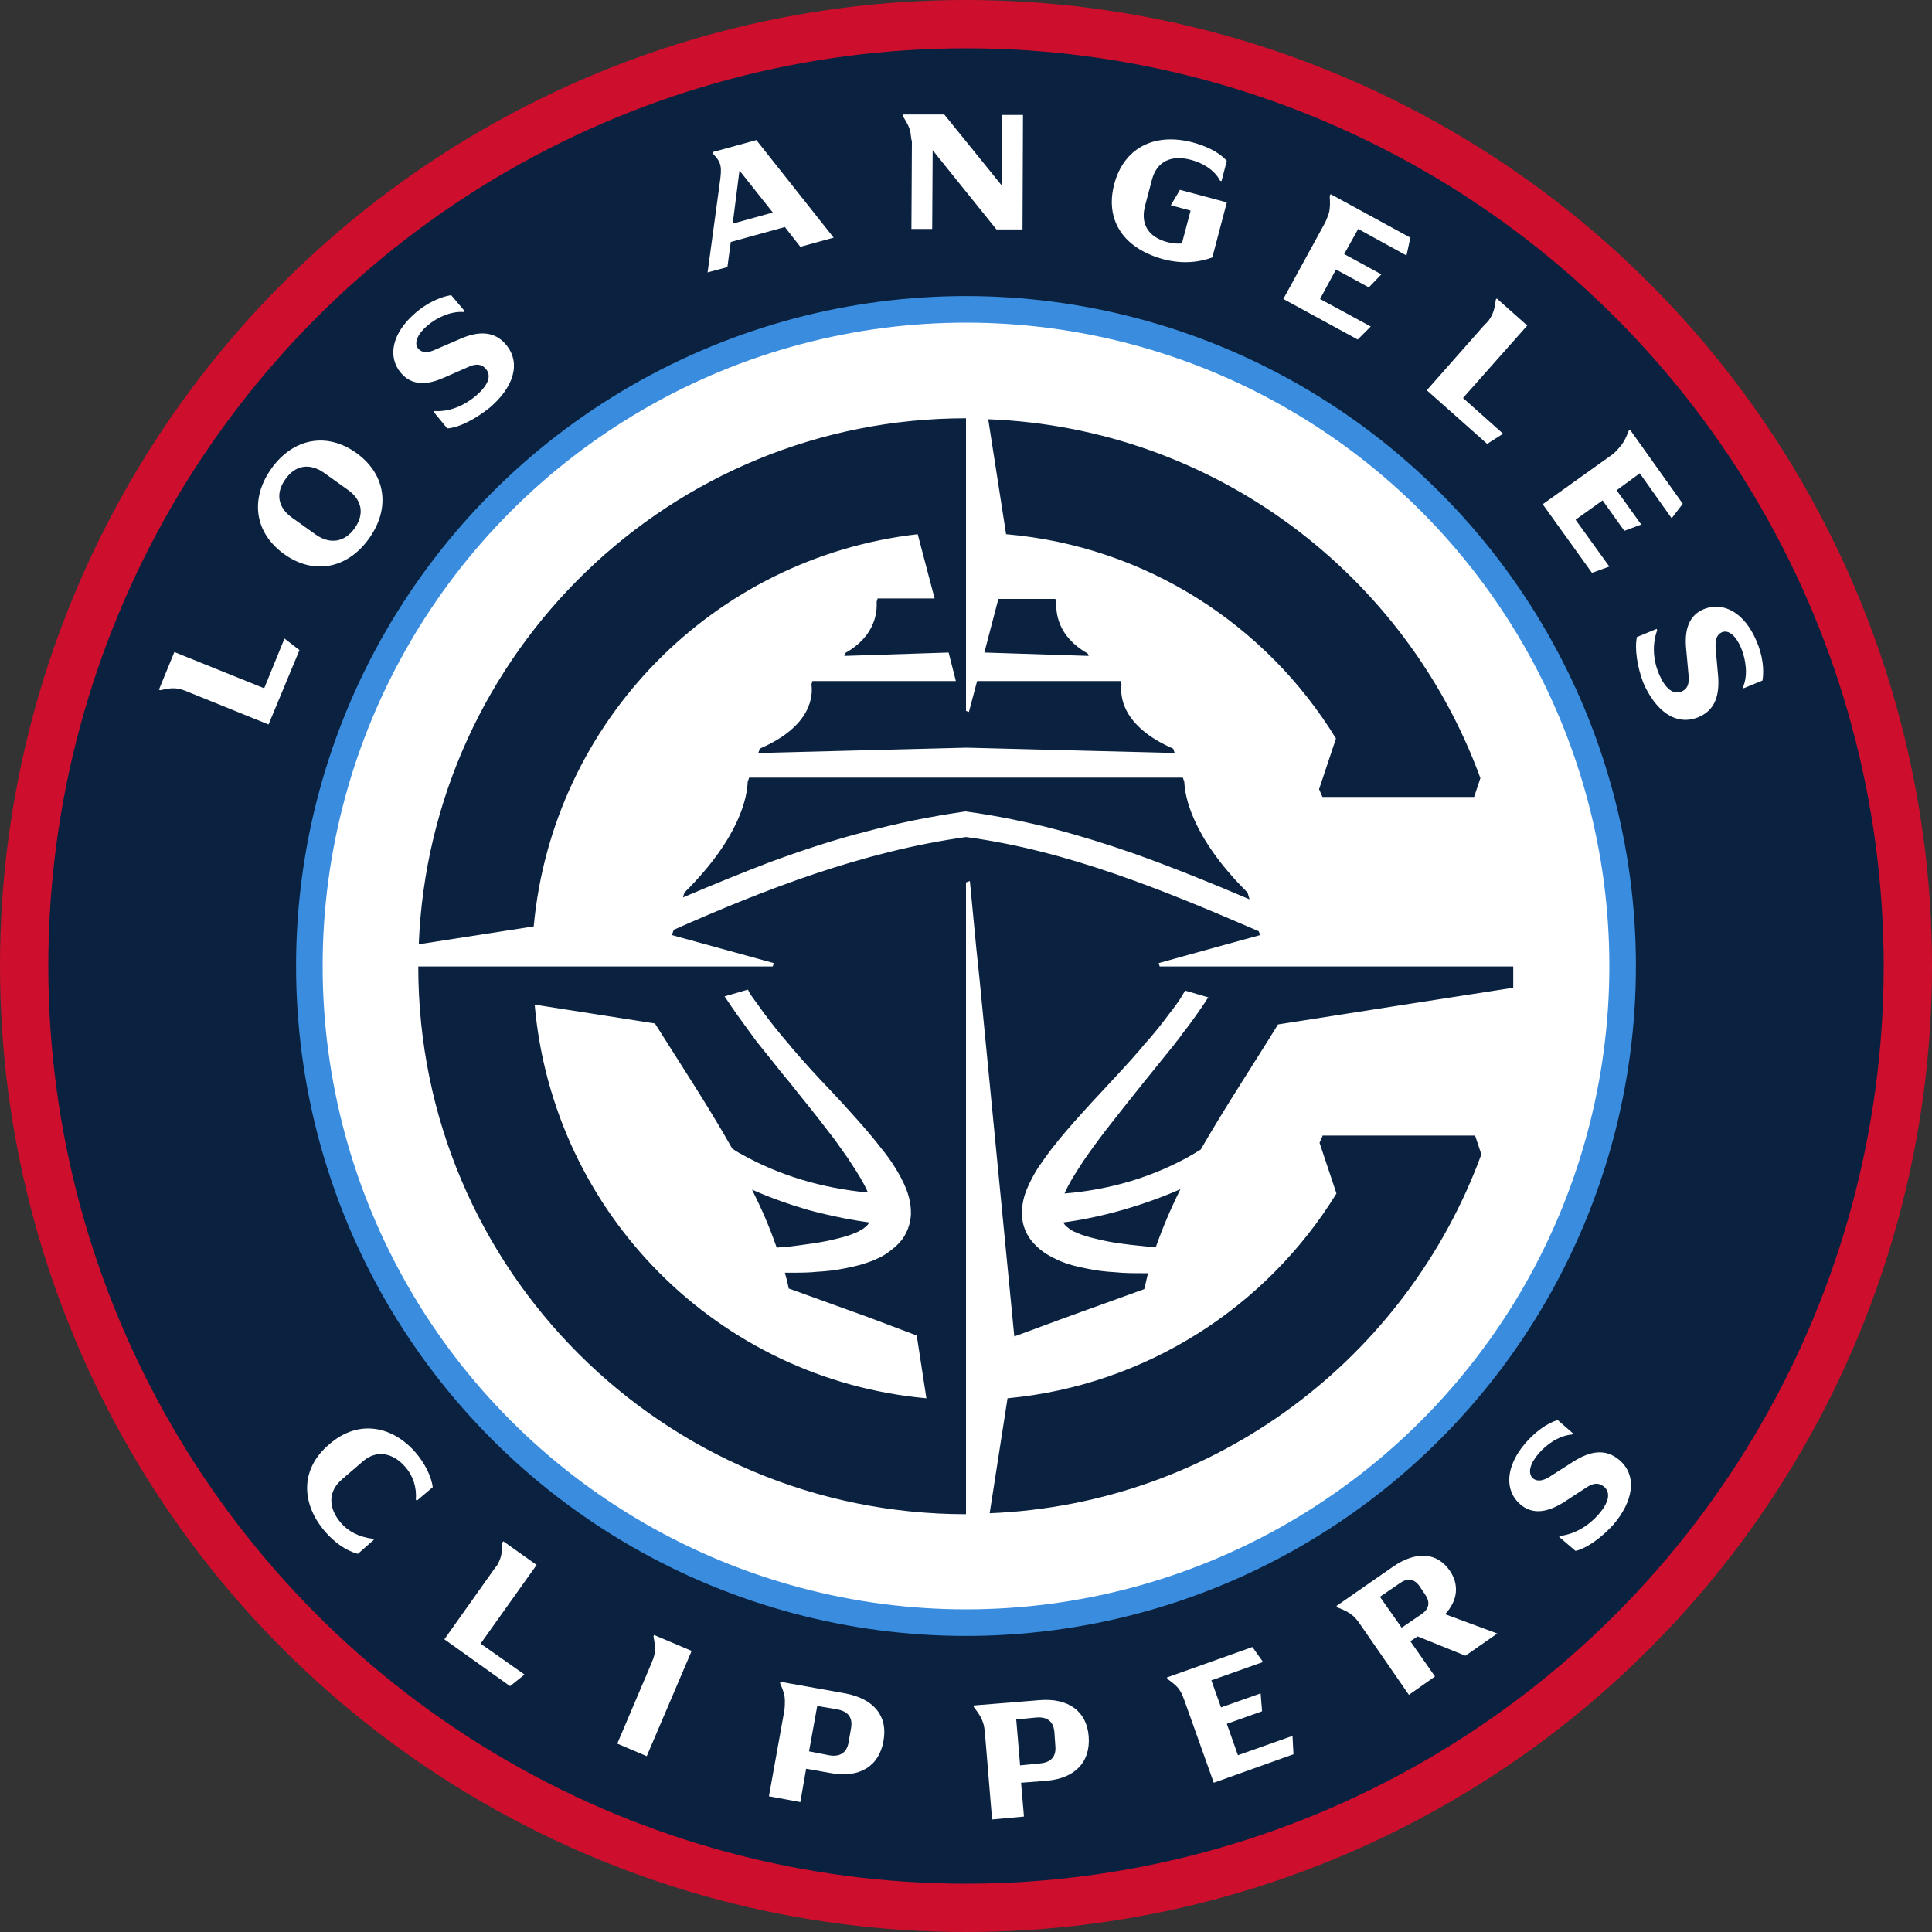
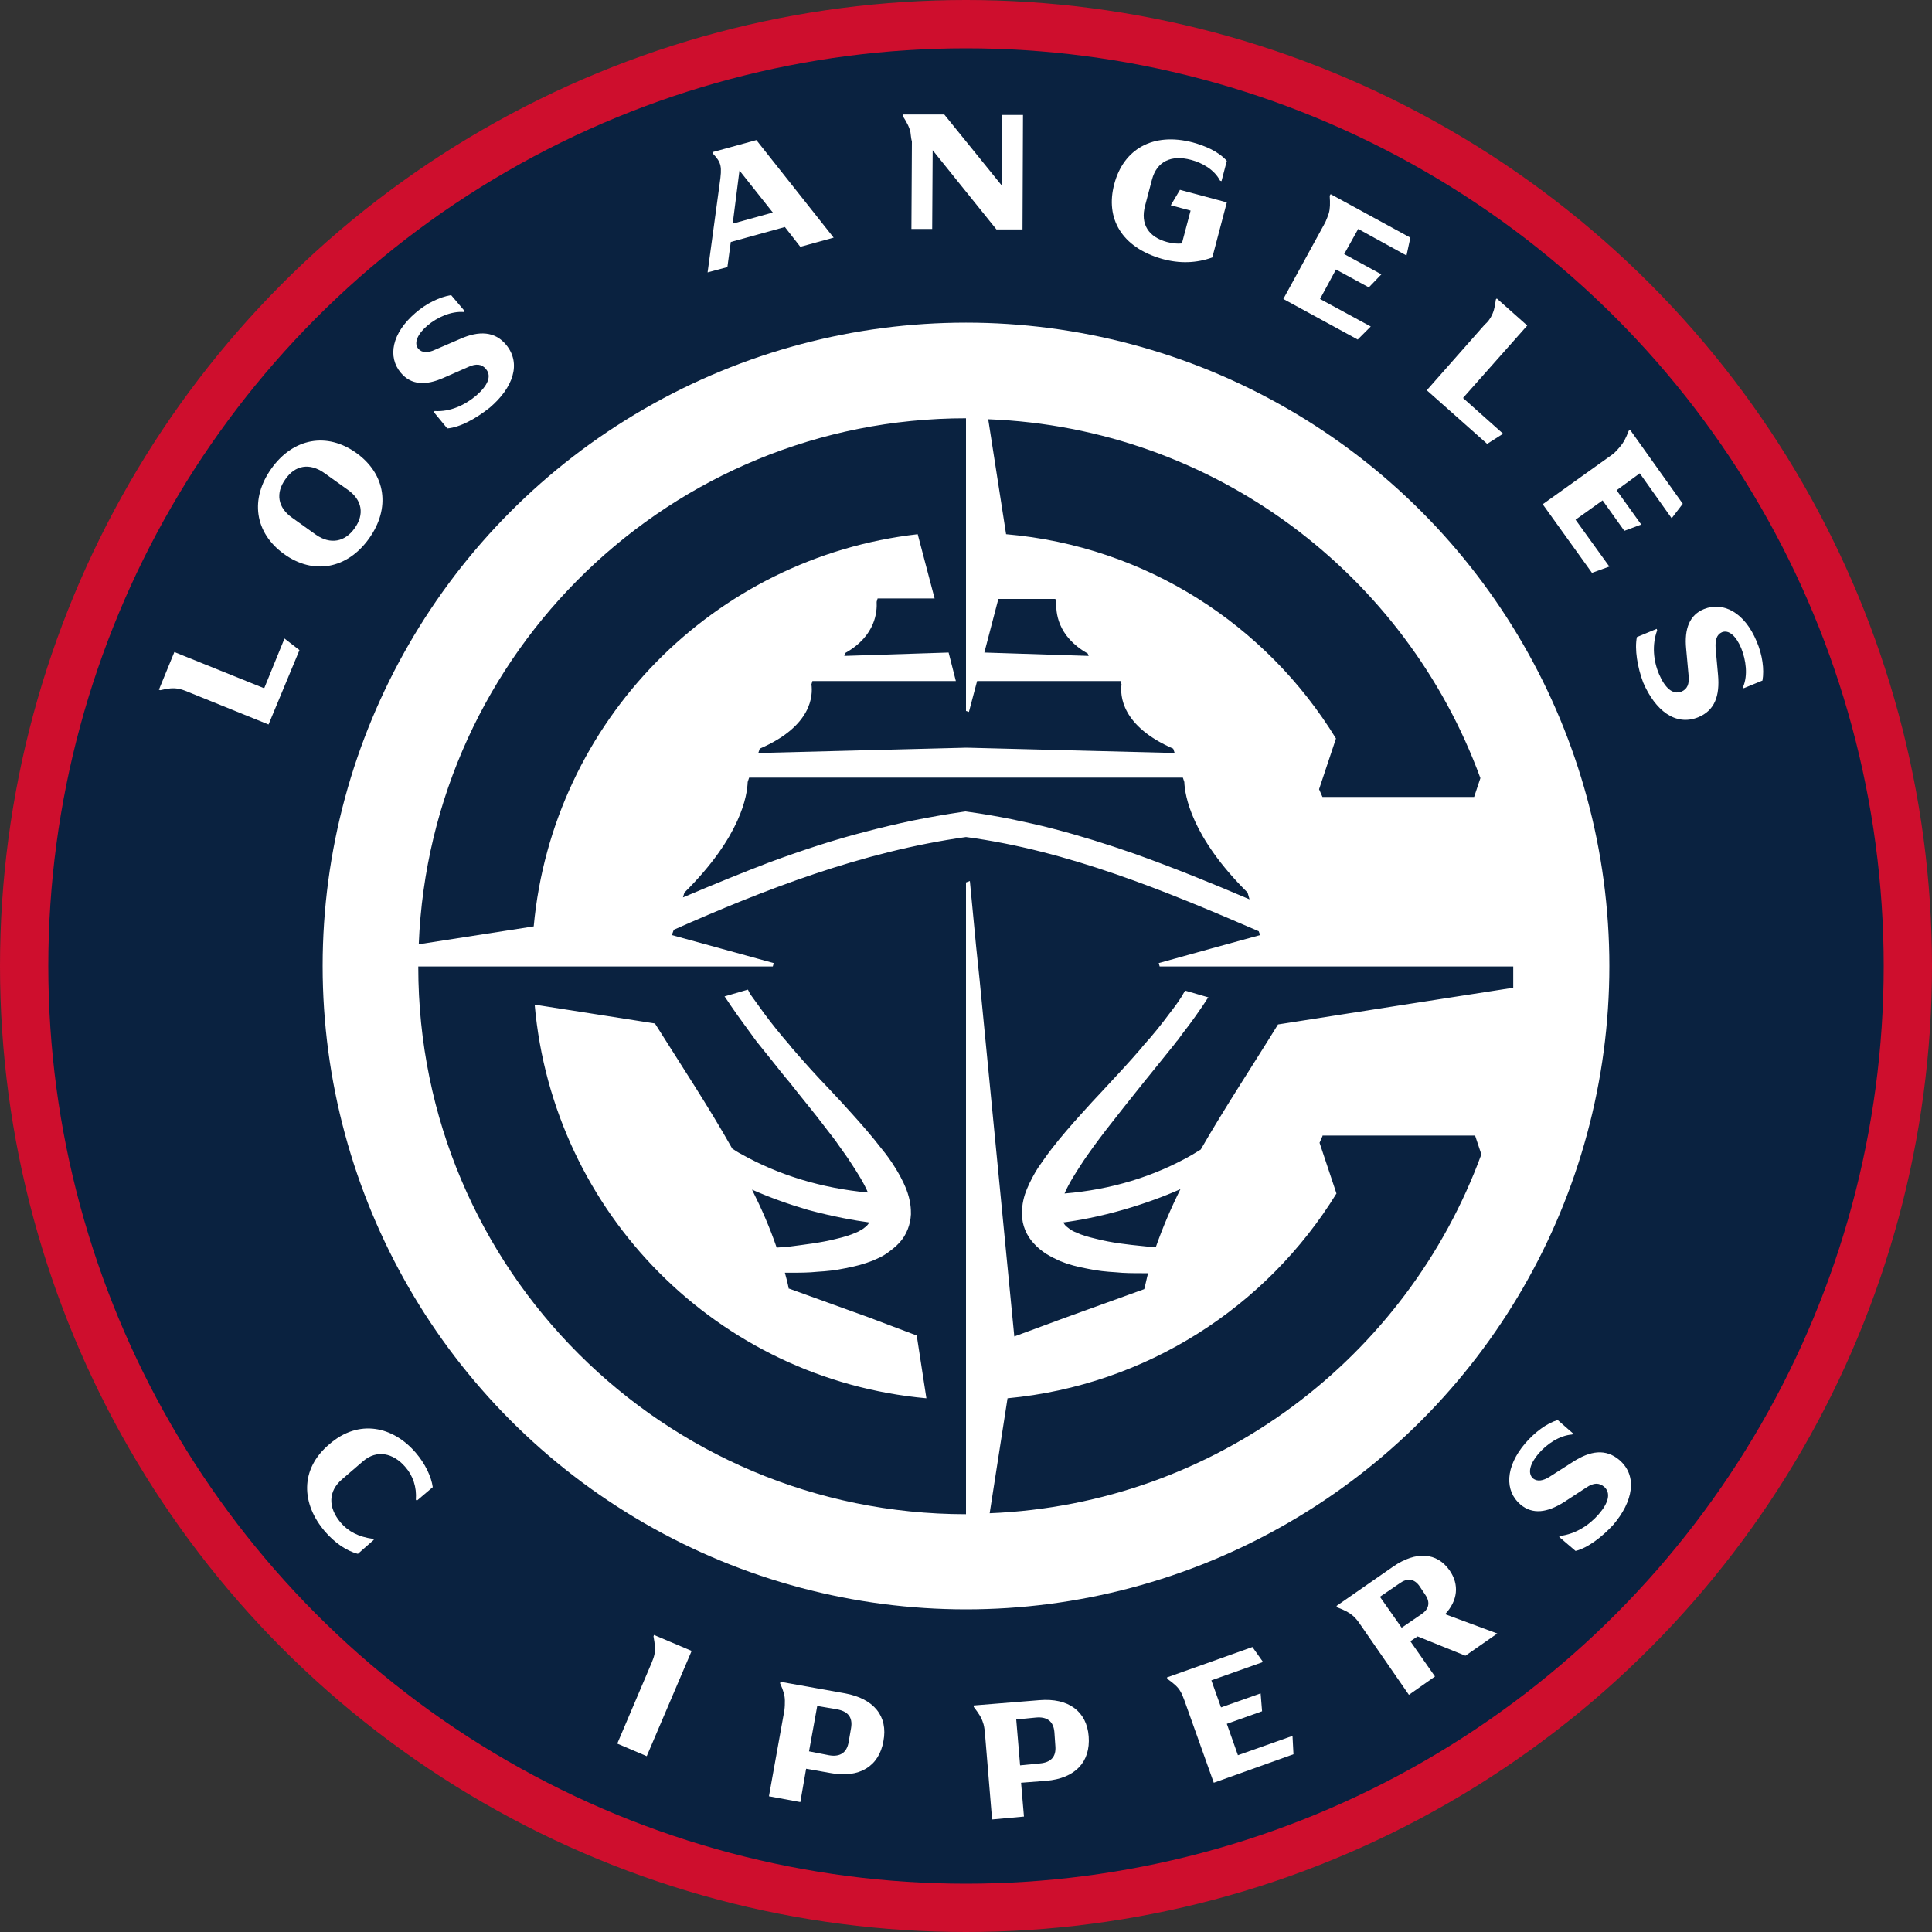
<svg xmlns="http://www.w3.org/2000/svg" xml:space="preserve" style="enable-background:new 0 0 400 400;" viewBox="0 0 400 400" width="316" height="316" id="Layer_1" version="1.1">
  <rect x="0" y="0" width="400" height="400" fill="#333333" stroke="none" />
  <style type="text/css">
	.st0{fill:#CE0E2D;}
	.st1{fill:#0A2240;}
	.st2{fill:#3A8DDE;}
	.st3{fill:#FFFFFF;}
</style>
  <g>
    <g>
      <g id="XMLID_00000112615531847960329120000002242714481339554209_">
        <g>
          <g>
            <g>
              <circle r="200" cy="200" cx="200" class="st0" />
            </g>
            <g>
              <circle r="190" cy="200" cx="200" class="st1" />
            </g>
            <g>
-               <circle r="138.7" cy="200" cx="200" class="st2" />
-             </g>
+               </g>
            <g>
              <circle r="133.2" cy="200" cx="200" class="st3" />
            </g>
            <g>
              <g>
                <path d="M68.2,299c6.1-5.3,13.2-3.7,17.9,1.8c1.9,2.2,3.2,4.9,3.5,7.1l-3.3,2.8l-0.2-0.2c0.2-2.6-0.6-5-2.2-6.8         c-2.5-2.9-5.9-3.6-8.7-1.2l-4.3,3.7c-3,2.5-3,5.9-0.4,9c1.6,1.9,3.8,3,6.7,3.4l0.2,0.2l-3.3,2.9c-2.4-0.6-4.8-2.3-6.8-4.6         C62.4,311.4,62,304.2,68.2,299z" class="st3" />
-                 <path d="M103.4,323.1c0.4-0.9,0.6-2,0.6-3.7l0.2-0.3l6.9,4.9l-11.6,16.3l9.1,6.4l-3,2.4l-13.6-9.7l10.5-14.8         C102.9,324.2,103.2,323.6,103.4,323.1z" class="st3" />
                <path d="M135.5,342.5c0.2-1,0.1-2.1-0.2-3.7l0.1-0.3l7.8,3.3l-9.3,21.8l-6.1-2.6l7.1-16.7         C135.2,343.6,135.4,343,135.5,342.5z" class="st3" />
                <path d="M162.5,352.1c0-1-0.3-2.1-1-3.6l0.1-0.3l13.4,2.4c5.9,1.1,8.9,4.7,7.9,9.9c-0.9,5.2-5,7.7-10.9,6.6         l-5.1-0.9l-1.2,6.9l-6.5-1.2l3.2-17.8C162.5,353.3,162.5,352.7,162.5,352.1z M171.6,363.4c2.2,0.4,3.7-0.4,4.1-2.7l0.5-2.9         c0.4-2.3-0.7-3.5-2.9-3.9l-4.1-0.7l-1.7,9.4L171.6,363.4z" class="st3" />
                <path d="M203.5,356.6c-0.3-1-0.9-1.9-1.9-3.2l0-0.3l13.6-1.1c6-0.5,9.8,2.3,10.2,7.5c0.4,5.3-2.8,8.7-8.8,9.2         l-5.2,0.4l0.6,7l-6.6,0.6l-1.5-18.1C203.8,357.7,203.7,357.1,203.5,356.6z M215.3,365.1c2.2-0.2,3.4-1.3,3.2-3.6l-0.2-2.9         c-0.2-2.3-1.6-3.2-3.8-3l-4.1,0.4l0.8,9.5L215.3,365.1z" class="st3" />
                <path d="M244.4,350.2c-0.5-0.9-1.3-1.6-2.7-2.6l-0.1-0.3l17.7-6.3l2.2,3.1l-10.7,3.8l2,5.6l8.2-2.9l0.3,3.7         l-7.3,2.6l2.3,6.5l11.3-4l0.2,3.8l-16.5,5.9l-6.1-17.1C244.9,351.2,244.7,350.7,244.4,350.2z" class="st3" />
                <path d="M280.2,334.6c-0.8-0.7-1.7-1.2-3.3-1.8l-0.2-0.3l11.8-8.2c4.7-3.2,9-2.9,11.6,0.8c2.1,3,1.7,6.3-0.9,9.1         l10.8,4l-6.6,4.6l-9.9-4l-1.5,1l5.1,7.3l-5.4,3.8l-10.3-14.9C281,335.4,280.6,335,280.2,334.6z M294.3,334.2         c1.5-1,1.9-2.4,0.8-4l-1.2-1.8c-1.1-1.6-2.6-1.7-4.1-0.6l-4.1,2.8l4.5,6.4L294.3,334.2z" class="st3" />
                <path d="M326.2,321.1l-3.4-2.9l0.2-0.2c3.2-0.4,6-2.2,8-4.5c2-2.3,2.6-4.4,1.1-5.7c-1-0.8-2.1-0.9-3.7,0.2         l-4.6,3c-3.5,2.2-6.5,2.6-9,0.5c-3.3-2.8-3.2-7.8,1-12.7c2-2.3,4.4-4.1,6.7-4.8l3.2,2.8l-0.2,0.2c-2.6,0.2-5.2,1.9-7,4         c-1.7,2-2.3,4-1.1,5.1c0.9,0.7,2.1,0.5,3.5-0.4l4.7-3c3.7-2.4,6.9-2.8,9.7-0.4c3.8,3.3,2.8,8.6-1.3,13.4         C331.7,318.2,328.7,320.5,326.2,321.1z" class="st3" />
              </g>
            </g>
            <g>
              <g>
                <path d="M36.9,142.6c-1-0.2-2.1-0.1-3.7,0.3l-0.3-0.1l3.2-7.8l18.6,7.5l4.2-10.3l3.1,2.4L55.6,150l-16.8-6.8         C38.1,142.9,37.5,142.7,36.9,142.6z" class="st3" />
                <path d="M58.8,114.7c-6.1-4.4-7.1-11.4-2.6-17.7s11.5-7.6,17.6-3.2c6.1,4.4,7.1,11.4,2.6,17.7         S64.9,119.1,58.8,114.7z M73.4,109.4c2.1-2.9,1.6-5.9-1.4-8l-4.9-3.5c-3-2.1-6-1.6-8,1.3c-2.1,2.9-1.6,5.9,1.4,8l4.9,3.5         C68.4,112.8,71.4,112.2,73.4,109.4z" class="st3" />
                <path d="M92.6,88.7l-2.8-3.4l0.2-0.2c3.2,0.2,6.2-1.2,8.6-3.2c2.3-2,3.3-4,2-5.5c-0.8-1-2-1.2-3.7-0.4l-5,2.2         c-3.8,1.7-6.8,1.5-8.9-1c-2.8-3.3-1.9-8.2,3-12.4c2.3-2,5-3.3,7.4-3.7l2.8,3.3l-0.2,0.2c-2.6-0.2-5.5,1.1-7.5,2.8         c-2,1.7-2.9,3.6-1.9,4.8c0.8,0.9,2,0.9,3.5,0.2l5.1-2.2c4-1.8,7.3-1.6,9.6,1.2c3.2,3.9,1.4,8.9-3.4,13         C98.5,86.7,95.2,88.5,92.6,88.7z" class="st3" />
                <path d="M147.6,31.8l-0.1-0.3l9.1-2.5l16,20.2l-6.9,1.9l-3.2-4.1l-11.2,3.1l-0.7,5.2l-4.1,1.1L149,38         C149.5,34.5,149.4,33.7,147.6,31.8z M160,44l-6.9-8.7l-1.4,11L160,44z" class="st3" />
                <path d="M188.5,27.4c-0.2-1-0.7-2-1.6-3.4l0-0.3l8.6,0l11.9,14.7l0.1-14.6l4.3,0l-0.1,23.7l-5.4,0l-13.2-16.4         l-0.1,16.3l-4.3,0l0.1-18.1C188.6,28.6,188.6,28,188.5,27.4z" class="st3" />
                <path d="M230.7,38.1c1.9-7.2,8-10.8,16.3-8.6c2.5,0.7,5.2,1.8,7,3.8l-1.1,4.2l-0.3-0.1c-1.2-2.3-3.7-3.7-6-4.3         c-4.1-1.1-7.1,0.3-8.1,4.1l-1.4,5.3c-1.1,4,0.8,6.6,4.5,7.6c1.1,0.3,2.2,0.4,3.1,0.3l1.8-6.8l-4.1-1.1l1.9-3.2l9.7,2.6         l-3,11.4c-3.3,1.2-6.8,1.3-10.4,0.3C232.2,51.2,228.8,45.2,230.7,38.1z" class="st3" />
                <path d="M275.1,44.2c0.3-1,0.3-2.1,0.2-3.7l0.2-0.3l16.5,9l-0.8,3.7l-10-5.5l-2.9,5.2l7.7,4.2l-2.6,2.7l-6.8-3.7         l-3.3,6.1l10.5,5.7l-2.7,2.7l-15.4-8.4l8.7-15.9C274.7,45.3,274.9,44.8,275.1,44.2z" class="st3" />
                <path d="M308.7,65.6c0.5-0.9,0.8-1.9,1-3.6l0.2-0.2l6.3,5.6l-13.3,15l8.3,7.4l-3.3,2.1l-12.5-11.1l12-13.6         C308.1,66.6,308.4,66.1,308.7,65.6z" class="st3" />
                <path d="M335.4,92.5c0.7-0.8,1.2-1.7,1.8-3.3l0.3-0.2l10.9,15.3l-2.3,3l-6.6-9.3l-4.8,3.5l5.1,7.1l-3.5,1.3         l-4.5-6.3l-5.6,4l7,9.7l-3.6,1.3l-10.2-14.2l14.7-10.5C334.6,93.4,335,93,335.4,92.5z" class="st3" />
                <path d="M338.9,131.9l4.1-1.7l0.1,0.3c-1.1,3-0.8,6.3,0.4,9.1c1.2,2.8,2.8,4.3,4.6,3.6c1.2-0.5,1.7-1.5,1.5-3.4         l-0.5-5.5c-0.4-4.1,0.7-7,3.7-8.2c4-1.6,8.4,0.7,10.9,6.7c1.2,2.8,1.6,5.8,1.2,8.1l-3.9,1.6l-0.1-0.3c1-2.4,0.6-5.5-0.4-8         c-1-2.4-2.5-3.9-4-3.3c-1.1,0.5-1.4,1.6-1.3,3.3l0.5,5.5c0.4,4.4-0.7,7.4-4.1,8.8c-4.7,1.9-8.9-1.4-11.4-7.2         C339,138.1,338.4,134.4,338.9,131.9z" class="st3" />
              </g>
            </g>
          </g>
        </g>
      </g>
    </g>
    <g>
      <path d="M110.5,191.8l-23.8,3.7c2.4-60.5,52.2-108.9,113.3-108.9l0,0v0.6V124h0v11l0,0v6h0v6.2l0.6,0.2l1.7-6.4h29.7    l0.2,0.7c-0.3,2.2-0.1,8.6,10.7,13.3l0.3,0.9l-43.1-1.1l-43.1,1.1l0.3-0.9c10.9-4.7,11-11.1,10.7-13.3l0.2-0.7h29.7l-1.5-5.9    l-21.6,0.7l0.2-0.6c6.4-3.6,6.6-8.7,6.5-10.6l0.2-0.7h11.8l-3.5-13.3C147.8,115.4,114.4,149.3,110.5,191.8z M276.6,152.9    l-3.5,10.5l0.7,1.6h31.4l1.3-3.9c-15.4-42.1-55-72.5-101.9-74.3l3.7,23.8C237.3,113.1,262.2,129.4,276.6,152.9z M273.9,235    l-0.7,1.6l3.5,10.5c-14.4,23.4-39.3,39.7-68.1,42.4l-3.7,23.8c46.9-1.9,86.4-32.3,101.8-74.3l-1.3-3.9H273.9z M245.2,161.9    l-0.3-0.9h-44.9h-44.9l-0.3,0.9c-0.1,2.7-1.3,11.2-13.1,22.9l-0.3,1c6.6-2.8,12.5-5.2,18-7.3c6.8-2.5,13.2-4.6,19.4-6.2    c3.4-0.9,6.8-1.7,10.1-2.4c3.5-0.7,6.9-1.3,10.3-1.8l0.7-0.1l0.7,0.1c2.9,0.4,5.8,0.9,8.8,1.5c2.8,0.6,5.7,1.2,8.7,2    c5.4,1.4,10.9,3.1,16.9,5.2c8.1,2.9,16,6.1,23.7,9.4l-0.4-1.4C246.6,173.2,245.3,164.6,245.2,161.9z M225.2,135.3    c-6.4-3.6-6.6-8.7-6.5-10.6l-0.2-0.7h-11.8l-2.9,11.1l21.6,0.7L225.2,135.3z M220.1,253.1c0.1,0.1,0.2,0.2,0.3,0.4l0,0l0,0    c0.2,0.3,0.6,0.6,1,0.9c0.4,0.3,0.9,0.6,1.5,0.8l0,0l0,0c1,0.5,2.4,0.9,4.1,1.3c3.1,0.8,6.6,1.2,9.7,1.5c0.9,0.1,1.7,0.2,2.6,0.2    c1.4-4,3.1-8,5.1-12c-3.6,1.6-7.5,3-11.6,4.2C227.6,251.9,223.2,252.7,220.1,253.1z M173.1,256.5c1.7-0.4,3-0.8,4.1-1.3l0,0    c0.6-0.2,1.1-0.6,1.5-0.8c0.4-0.3,0.8-0.6,1-0.9l0,0l0,0c0.1-0.1,0.2-0.3,0.3-0.4c-3-0.4-7.5-1.2-12.7-2.6    c-4.1-1.2-8-2.6-11.6-4.2c2,4,3.7,7.9,5.1,12c0.9-0.1,1.7-0.1,2.6-0.2C166.4,257.7,170,257.3,173.1,256.5z M313.3,200L313.3,200    v4.5l-23.8,3.7l-24.9,3.9c-5.3,8.6-11,17.2-16,25.9c-0.6,0.4-1.2,0.7-1.8,1.1c-7.9,4.5-16.7,7.2-26.4,8c0.9-2.1,2.2-4.1,3.5-6.1    c0.7-1.1,1.5-2.2,2.5-3.6c0.8-1.1,1.7-2.3,2.7-3.6c2.5-3.2,5.1-6.5,7.6-9.6c1.2-1.5,2.5-3.1,3.8-4.7l2.9-3.6    c0.1-0.2,0.2-0.3,0.4-0.5c0.8-1.1,1.6-2.2,2.4-3.2c0.9-1.2,1.8-2.5,2.7-3.8c0.3-0.4,0.5-0.8,0.8-1.2c0.1-0.2,0.3-0.5,0.5-0.7l0,0    c0,0,0,0,0,0l-4.8-1.4c0,0,0,0.1-0.1,0.1c-0.2,0.4-0.5,0.8-0.7,1.2c-0.7,1.1-1.5,2.2-2.6,3.6c-1.4,1.9-3.3,4.3-5.4,6.6    c-0.1,0.1-0.2,0.3-0.3,0.4l0,0c-2.5,2.9-5.3,5.9-7.9,8.7c-1.5,1.6-3.1,3.3-4.6,5c-1.9,2.1-4.1,4.6-6.1,7.2c-1,1.3-1.9,2.6-2.8,3.9    c-0.7,1.1-1.6,2.7-2.3,4.4c-0.5,1.2-1.1,3.1-1,5.3c0,2.1,0.9,4.3,2.4,5.9c0.8,0.9,1.7,1.6,2.6,2.2l0,0l0,0c1,0.6,2,1.1,2.9,1.5    c1.7,0.7,3.6,1.2,5.8,1.6c1.9,0.4,3.8,0.6,5.6,0.7c1.9,0.2,3.9,0.2,5.5,0.2c0.1,0,0.2,0,0.2,0c0.4,0,0.7,0,1.1,0    c-0.3,1.1-0.5,2.2-0.8,3.3l0,0l0,0c0,0,0,0,0,0c0,0,0,0,0,0l-16.6,6l-10.3,3.8l-7.2-74l-0.7-6.7l-1.3-13.6l-0.8,0.3l0,13.3l0,3.9    l0,1.8l0,81.1l0,0v30.1v0.6c-62.6,0-113.4-50.7-113.4-113.3l0,0l0-0.1h25h41.8h6.6l0.2-0.7l-10.9-3l-10.2-2.8l0.4-1.1    c18.7-8.3,39-16.2,60.5-19.2c21.1,2.8,41.4,11.2,60.6,19.5l0.3,0.8l-10.2,2.8l-10.8,3l0.2,0.7h6.6h41.8H313.3z M191.8,289.5l-2-13    l-9.8-3.7l-16.6-6c0,0,0,0-0.1,0c0,0,0,0,0,0l0,0l0,0c-0.2-1.1-0.5-2.2-0.8-3.3c0.4,0,0.7,0,1.1,0c0.1,0,0.2,0,0.2,0    c1.7,0,3.6,0,5.5-0.2c1.8-0.1,3.7-0.3,5.6-0.7c2.2-0.4,4-0.9,5.8-1.6c0.9-0.4,1.9-0.8,2.9-1.5l0,0l0,0c0.8-0.6,1.8-1.3,2.6-2.2    c1.5-1.6,2.3-3.8,2.4-5.9c0-1,0-2.7-1-5.3c-0.7-1.7-1.6-3.3-2.3-4.4c-0.8-1.3-1.8-2.7-2.8-3.9c-2-2.6-4.2-5.1-6.1-7.2    c-1.5-1.7-3.1-3.4-4.6-5c-2.7-2.8-5.4-5.8-7.9-8.7l0,0c-0.1-0.1-0.2-0.2-0.3-0.4c-2.1-2.4-4-4.8-5.4-6.7c-1-1.4-1.8-2.5-2.6-3.6    c-0.3-0.4-0.5-0.8-0.7-1.2c0,0,0-0.1-0.1-0.1l-4.8,1.4c0,0,0,0,0,0l0,0c0.2,0.2,0.3,0.5,0.5,0.7c0.3,0.4,0.5,0.8,0.8,1.2    c0.9,1.3,1.8,2.6,2.7,3.8c0.8,1.1,1.6,2.2,2.4,3.3c0.1,0.1,0.2,0.3,0.3,0.4l2.9,3.6c1.3,1.6,2.5,3.2,3.8,4.7    c2.5,3.2,5.2,6.4,7.6,9.6c1,1.3,1.9,2.4,2.7,3.6c1,1.4,1.8,2.5,2.5,3.6c1.3,2,2.6,4,3.5,6.1c-9.6-0.9-18.5-3.6-26.3-8    c-0.6-0.3-1.2-0.7-1.8-1.1c-4.9-8.7-10.6-17.3-16-25.9l-24.9-3.9C114.5,251.3,148.7,285.6,191.8,289.5z M200.1,282.7L200.1,282.7    L200.1,282.7L200.1,282.7z" class="st1" />
    </g>
  </g>
</svg>